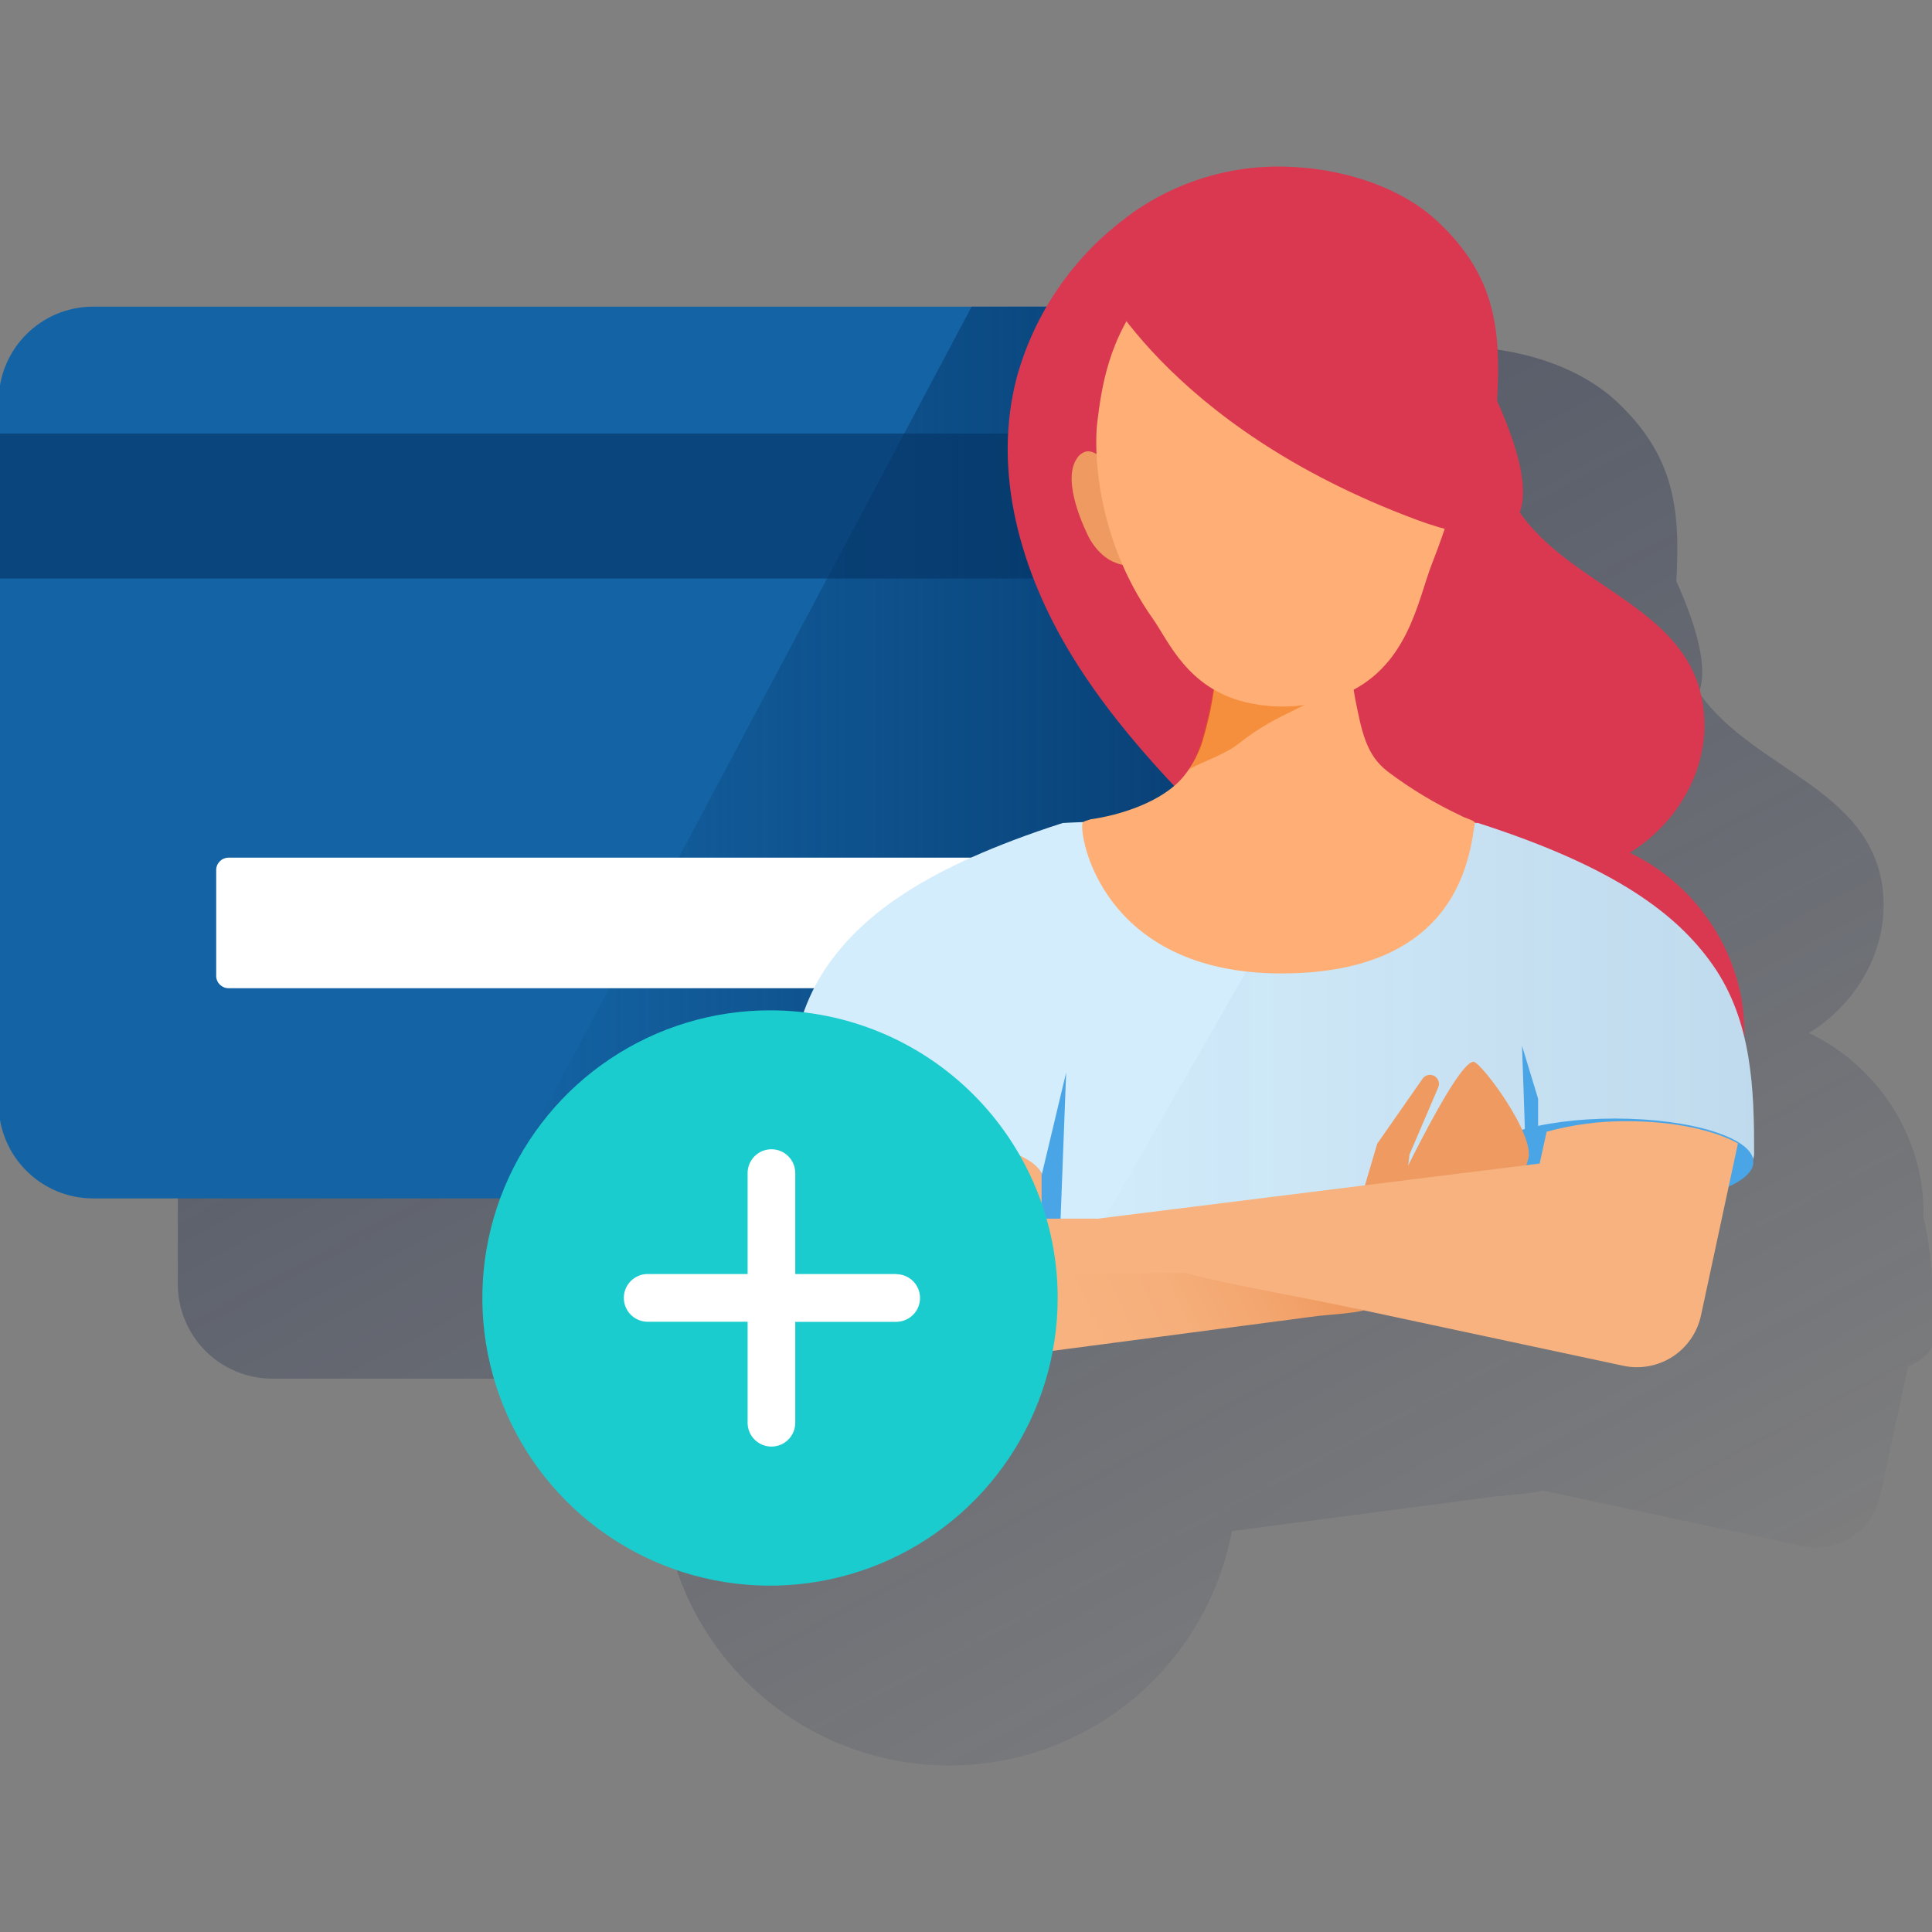
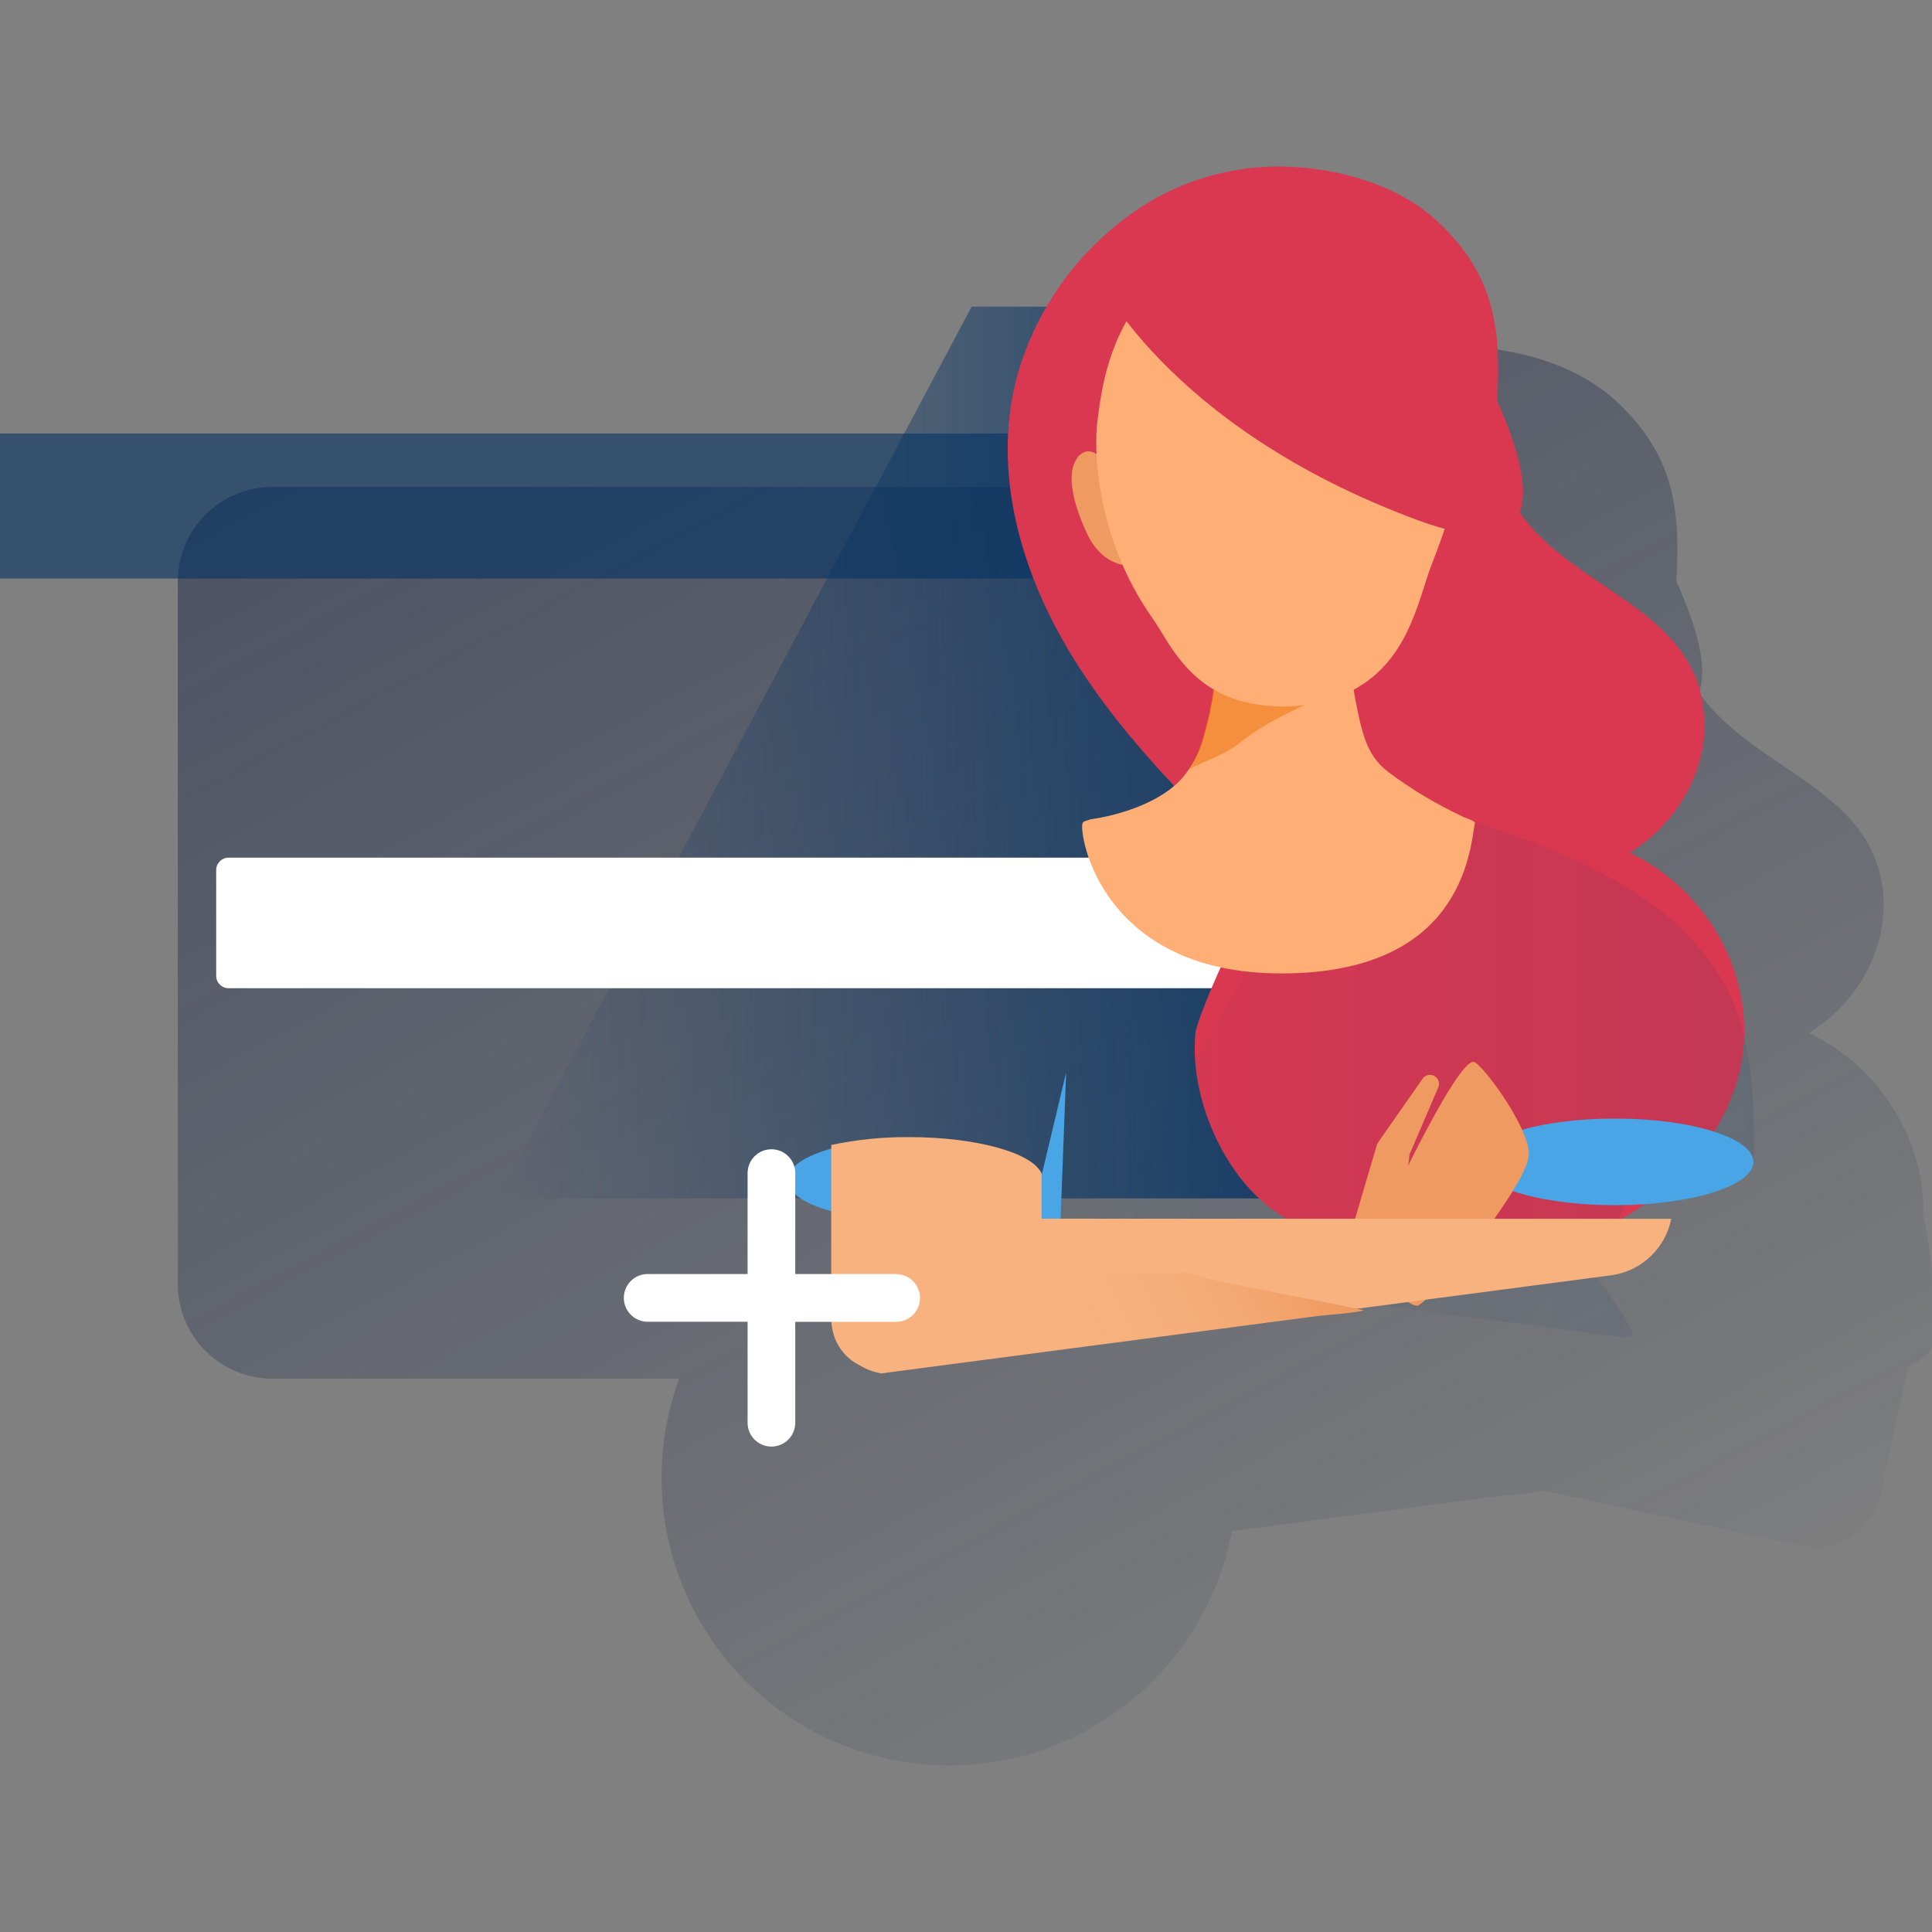
<svg xmlns="http://www.w3.org/2000/svg" width="600" height="600" viewBox="0 0 600 600" fill="none">
  <rect x="0" y="0" width="600" height="600" fill="#808080" stroke="none" />
  <g clip-path="url(#clip0_1570_3406)">
    <path d="M600.413 414.309C600.413 402.44 600.196 389.895 597.312 377.936C598.09 354.964 584.434 331.647 561.794 320.811C576.126 311.954 585.098 296.563 584.97 280.942C584.664 245.207 544.883 240.102 527.616 215.049C530.577 207.392 526.812 194.361 520.596 180.463C521.873 158.243 520.035 141.69 502.333 124.959C489.431 112.745 468.768 107.232 450.326 107.717C434.031 108.212 418.292 113.76 405.288 123.593C395.303 131.045 386.929 140.439 380.669 151.211H84.58C76.795 151.211 69.329 154.304 63.824 159.809C58.319 165.314 55.227 172.78 55.227 180.565V398.803C55.227 406.588 58.319 414.054 63.824 419.559C69.329 425.064 76.795 428.156 84.58 428.156H210.928C206.67 439.754 204.864 452.109 205.623 464.44C206.383 476.771 209.692 488.811 215.341 499.799C220.991 510.786 228.858 520.482 238.445 528.274C248.033 536.067 259.132 541.786 271.042 545.07C282.952 548.354 295.414 549.133 307.641 547.356C319.867 545.579 331.592 541.285 342.074 534.747C352.556 528.208 361.569 519.566 368.541 509.367C375.514 499.168 380.295 487.633 382.583 475.492L464.901 464.67C467.007 464.402 476.387 463.802 479.131 462.909L559.764 480.125C565.034 481.258 570.539 480.251 575.067 477.327C579.595 474.402 582.776 469.799 583.911 464.529L592.526 424.455C597.337 422.286 600.183 419.657 600.183 416.798C600.185 416.523 600.155 416.249 600.094 415.981C600.31 415.45 600.418 414.882 600.413 414.309Z" fill="url(#paint0_linear_1570_3406)" />
-     <path d="M429.673 95.234H28.932C12.72 95.234 -0.422 108.376 -0.422 124.588V342.826C-0.422 359.037 12.72 372.179 28.932 372.179H429.673C445.884 372.179 459.026 359.037 459.026 342.826V124.588C459.026 108.376 445.884 95.234 429.673 95.234Z" fill="#1464A5" />
    <path d="M429.678 372.179C437.463 372.179 444.929 369.087 450.434 363.582C455.939 358.077 459.032 350.611 459.032 342.826V124.588C459.032 116.803 455.939 109.337 450.434 103.832C444.929 98.327 437.463 95.234 429.678 95.234H301.76L154.469 372.179H429.678Z" fill="url(#paint1_linear_1570_3406)" />
    <path opacity="0.6" d="M459.026 134.633H-0.422V179.659H459.026V134.633Z" fill="#043263" />
    <path d="M387.631 266.359H70.969C68.855 266.359 67.141 268.074 67.141 270.188V303.064C67.141 305.179 68.855 306.893 70.969 306.893H387.631C389.746 306.893 391.46 305.179 391.46 303.064V270.188C391.46 268.074 389.746 266.359 387.631 266.359Z" fill="white" />
    <path d="M483.576 292.417C483.576 298.607 467.572 303.724 447.841 303.827C428.11 303.929 411.953 298.99 411.953 292.8C411.953 286.61 427.957 281.518 447.752 281.416C467.546 281.314 483.55 286.151 483.576 292.417Z" fill="#002E65" />
    <path d="M489.033 262.148L488.446 298.636L481.898 296.773L489.033 262.148Z" fill="#002E65" />
    <path d="M349.641 67.612C362.645 57.781 378.385 52.237 394.68 51.748C413.122 51.263 433.784 56.776 446.687 68.977C464.388 85.722 466.213 102.287 464.937 124.507C464.324 135.049 464.452 146.075 469.723 155.52C485.485 183.699 529.005 187.579 529.324 224.973C529.451 240.556 520.467 255.986 506.134 264.83C530.842 276.661 544.856 303.385 541.103 328.196C537.351 353.006 516.957 374.893 490.934 384.312C464.912 393.731 434.129 389.608 407.902 382.015C382.862 374.766 368.951 342.451 371.273 320.755C371.873 315.14 391.196 270.599 395.879 275.078C372.907 253.025 349.59 230.678 333.267 204.272C316.944 177.867 308.023 146.522 315.782 117.143C321.247 97.365 333.142 79.969 349.59 67.701" fill="#DA3851" />
    <path d="M346.727 147.905C346.727 147.905 341.622 139.227 337.168 140.248C335.924 140.642 334.884 141.508 334.271 142.66C329.741 149.807 337.041 164.662 338.266 167.087C338.904 168.248 341.661 173.047 346.574 174.808C348.474 175.613 350.583 175.778 352.585 175.28C353.3 175.073 353.98 174.759 354.602 174.349C359.988 169.308 346.727 147.905 346.727 147.905Z" fill="#EF9A60" />
-     <path d="M502.427 382.461C502.427 374.944 507.532 370.975 509.306 370.975C533.338 370.975 544.76 363.687 544.76 358.327C544.76 338.66 544.224 317.168 531.87 299.62C520.869 283.96 501.662 269.284 459.01 255.589C458.831 255.526 441.831 254.824 438.59 254.849C437.964 254.849 434.901 254.849 432.642 254.734C430.753 268.122 415.821 282.812 395.567 283.08H393.487C373.208 282.812 358.301 268.122 356.412 254.734C354.153 254.9 351.09 254.849 350.465 254.849C347.185 254.849 330.185 255.526 330.045 255.589C287.431 269.284 268.173 283.999 257.171 299.62C244.766 317.194 244.281 338.635 244.281 358.327C244.281 363.687 241.729 375.378 265.786 375.378C267.509 375.378 285.887 386.941 285.887 394.458C285.887 399.652 308.949 391.076 295.216 393.36C281.407 413.576 300.985 411.33 308.757 410.321L396.499 399.729L502.632 415.12C510.404 416.128 507.622 413.589 493.825 393.424C480.106 391.088 502.427 387.655 502.427 382.461Z" fill="#D4EDFC" />
    <path d="M502.416 382.461C502.416 374.944 507.521 370.975 509.295 370.975C533.327 370.975 544.749 363.687 544.749 358.327C544.749 338.66 544.213 317.168 531.859 299.62C520.858 283.96 501.65 269.284 458.998 255.589C458.819 255.526 441.82 254.824 438.578 254.849C437.953 254.849 434.89 254.849 432.631 254.734C430.806 267.637 416.857 281.778 397.764 282.978L321.789 415.465L411.637 403.225L502.633 415.146C510.405 416.167 507.623 413.627 493.827 393.449C480.094 391.088 502.416 387.655 502.416 382.461Z" fill="url(#paint2_linear_1570_3406)" />
    <path d="M323.974 366.444C323.974 373.438 305.826 379.117 283.479 379.117C261.132 379.117 244.617 373.463 244.617 366.444C244.617 359.424 261.119 353.758 283.479 353.758C305.839 353.758 323.974 359.424 323.974 366.444Z" fill="#49A5E6" />
    <path d="M331.103 333.062L329.137 384.776L320.102 379.148L331.103 333.062Z" fill="#49A5E6" />
-     <path d="M477.675 341.242L472.672 324.766L474.433 375.305L480.125 377.449L477.675 359.594" fill="#49A5E6" />
    <path d="M544.542 360.839C544.542 368.267 525.297 374.278 501.546 374.278C477.795 374.278 458.523 368.242 458.523 360.839C458.523 353.437 477.795 347.375 501.546 347.375C525.297 347.375 544.542 353.412 544.542 360.839Z" fill="#49A5E6" />
    <path d="M419.235 383.914L427.48 355.965L427.722 355.199L427.952 354.842L441.748 335.073C442.134 334.481 442.73 334.057 443.416 333.887C444.102 333.717 444.827 333.813 445.445 334.156C446.063 334.499 446.528 335.063 446.747 335.735C446.966 336.407 446.921 337.137 446.623 337.778L446.521 338.021L436.949 360.38L437.741 358.492L434.295 387.603C434.01 389.602 432.958 391.411 431.362 392.648C429.766 393.885 427.752 394.452 425.745 394.23C423.738 394.008 421.897 393.013 420.61 391.457C419.324 389.901 418.693 387.905 418.852 385.893C418.858 385.855 418.858 385.816 418.852 385.778C418.898 385.346 418.979 384.92 419.095 384.502L419.235 383.914Z" fill="#EF9A60" />
    <path d="M430.252 398C431.758 399.966 438.867 406.73 440.718 405.3C451.055 397.311 472.292 369.246 474.474 360.389C477.448 353.217 460.065 329.913 457.641 329.759C452.025 329.44 429.308 378.537 429.308 378.537C411.657 395.703 426.117 392.653 430.252 398Z" fill="#EF9A60" />
    <path d="M323.479 378.469V364.558C321.029 358.177 303.557 353.136 282.333 353.136C274.208 353.078 266.099 353.895 258.148 355.573V409.316C258.148 419.615 266.47 426.801 276.718 425.486L500.775 395.992C505.244 395.303 509.393 393.255 512.658 390.127C515.922 387 518.146 382.943 519.026 378.507L323.479 378.469Z" fill="#F7B27F" />
    <path d="M423.559 406.911C411.945 404.218 381.086 398.985 368.196 395.297L271.367 396.165C271.367 396.165 259.485 396.662 259.358 398.832C258.49 407.766 258.49 423.834 273.639 426.527L409.252 408.685C411.384 408.429 420.879 407.817 423.559 406.911Z" fill="url(#paint3_linear_1570_3406)" />
-     <path d="M505.547 348.2C497.025 348.11 488.533 349.21 480.316 351.468L478.159 361.333L315.82 381.6C318.324 383.656 321.282 385.086 324.448 385.773L504.117 424.15C509.385 425.275 514.884 424.265 519.409 421.342C523.933 418.418 527.113 413.819 528.251 408.554L539.737 355.079C532.182 350.919 519.7 348.2 505.547 348.2Z" fill="#F7B27F" />
    <path d="M458.035 255.574C456.478 264.673 453.824 302.31 397.95 302.31C341.795 302.31 334.929 258.79 336.205 255.599C336.435 255.012 337.736 254.795 338.757 254.425C347.5 253.225 361.092 249.129 367.651 241.037C370.699 237.271 372.878 232.878 374.033 228.173C374.607 226.195 375.118 223.987 375.743 221.421C376.897 215.834 377.677 210.177 378.078 204.486C378.232 202.801 378.372 201.014 378.538 199.023C378.972 193.472 379.47 186.618 380.057 177.863C380.1 176.753 380.294 175.654 380.631 174.596C380.833 173.946 381.116 173.324 381.473 172.745C387.484 162.625 412.665 160.966 418.484 168.917C420.016 171.022 419.761 173.358 419.569 175.885V176.281C419.031 182.05 418.805 187.844 418.893 193.638V197.237C418.893 199.228 419.059 201.142 419.186 202.941C419.432 207.653 419.99 212.343 420.858 216.98C422.913 227.343 424.317 234.465 430.877 239.544C438.032 244.946 445.731 249.587 453.849 253.391C454.755 254.004 458.188 254.872 458.035 255.574Z" fill="#FFAF75" />
    <path opacity="0.48" d="M432.669 170.753C431.818 177.56 430.967 184.366 430.117 191.173C429.67 192.271 429.21 193.355 428.776 194.453C426.073 200.586 422.167 206.115 417.29 210.712C407.221 220.169 397.993 220.284 384.44 231.132C379.781 234.846 369.993 237.692 368.602 239.594C376.986 230.852 380.751 185.034 381.453 173.229C381.515 171.747 381.75 170.278 382.155 168.852L429.67 170.626L432.669 170.753Z" fill="#EA6B02" />
    <path d="M340.782 131.072C339.735 139.227 340.067 166.807 358.049 192.191C362.861 198.994 368.629 213.556 386.535 218.01C396.328 220.393 406.614 219.762 416.042 216.197C437.406 207.902 440.176 186.499 444.808 174.809C453.308 153.202 456.818 134.748 456.231 130.561C455.057 121.755 452.479 102.318 436.462 86.493C430.986 81.351 424.531 77.364 417.482 74.77C410.432 72.176 402.933 71.028 395.43 71.395C388.065 71.724 380.841 73.532 374.189 76.712C367.536 79.891 361.592 84.376 356.709 89.9C344.087 104.692 342.045 120.964 340.782 131.072Z" fill="#FFAF75" />
    <path d="M339.797 84.173C339.797 84.173 361.174 132.147 439.957 161.424C518.739 190.701 431.852 67.888 431.852 67.888L372.928 60.562L339.797 84.173Z" fill="#DA3851" />
-     <path d="M328.471 403.103C328.471 420.772 323.232 438.044 313.415 452.736C303.599 467.427 289.646 478.878 273.322 485.639C256.998 492.401 239.035 494.17 221.705 490.723C204.376 487.276 188.457 478.768 175.963 466.274C163.469 453.78 154.961 437.861 151.514 420.532C148.066 403.202 149.836 385.239 156.597 368.915C163.359 352.591 174.81 338.638 189.501 328.822C204.192 319.005 221.465 313.766 239.134 313.766C262.828 313.766 285.551 323.178 302.305 339.932C319.059 356.686 328.471 379.409 328.471 403.103Z" fill="#1BCCCE" />
    <path d="M278.31 395.661H246.978V364.316C246.978 362.353 246.198 360.47 244.81 359.082C243.422 357.694 241.539 356.914 239.576 356.914C237.613 356.914 235.73 357.694 234.342 359.082C232.954 360.47 232.174 362.353 232.174 364.316V395.661H200.842C198.93 395.74 197.123 396.555 195.799 397.936C194.474 399.317 193.734 401.156 193.734 403.069C193.734 404.983 194.474 406.822 195.799 408.203C197.123 409.583 198.93 410.399 200.842 410.478H232.174V441.848C232.174 443.811 232.954 445.694 234.342 447.082C235.73 448.47 237.613 449.25 239.576 449.25C241.539 449.25 243.422 448.47 244.81 447.082C246.198 445.694 246.978 443.811 246.978 441.848V410.504H278.323C280.286 410.504 282.169 409.724 283.557 408.336C284.945 406.947 285.725 405.065 285.725 403.101C285.725 401.138 284.945 399.255 283.557 397.867C282.169 396.479 280.286 395.699 278.323 395.699L278.31 395.661Z" fill="white" />
  </g>
  <defs>
    <linearGradient id="paint0_linear_1570_3406" x1="190.406" y1="94.699" x2="448.731" y2="580.54" gradientUnits="userSpaceOnUse">
      <stop stop-color="#192647" stop-opacity="0.5" offset="0" />
      <stop offset="1" stop-color="#192647" stop-opacity="0" />
    </linearGradient>
    <linearGradient id="paint1_linear_1570_3406" x1="459.032" y1="233.707" x2="154.469" y2="233.707" gradientUnits="userSpaceOnUse">
      <stop stop-color="#043263" offset="0" />
      <stop offset="1" stop-color="#043263" stop-opacity="0" />
    </linearGradient>
    <linearGradient id="paint2_linear_1570_3406" x1="544.749" y1="335.087" x2="321.789" y2="335.087" gradientUnits="userSpaceOnUse">
      <stop offset="0.01" stop-color="#003267" stop-opacity="0.1" />
      <stop offset="1" stop-color="#003267" stop-opacity="0" />
    </linearGradient>
    <linearGradient id="paint3_linear_1570_3406" x1="401.914" y1="372.988" x2="332.856" y2="406.834" gradientUnits="userSpaceOnUse">
      <stop stop-color="#EF9A60" offset="0" />
      <stop offset="0.27" stop-color="#F3A56E" />
      <stop offset="0.64" stop-color="#F6AF7B" />
      <stop offset="0.99" stop-color="#F7B27F" />
    </linearGradient>
    <clipPath id="clip0_1570_3406">
      <rect width="600" height="600" fill="white" />
    </clipPath>
  </defs>
</svg>